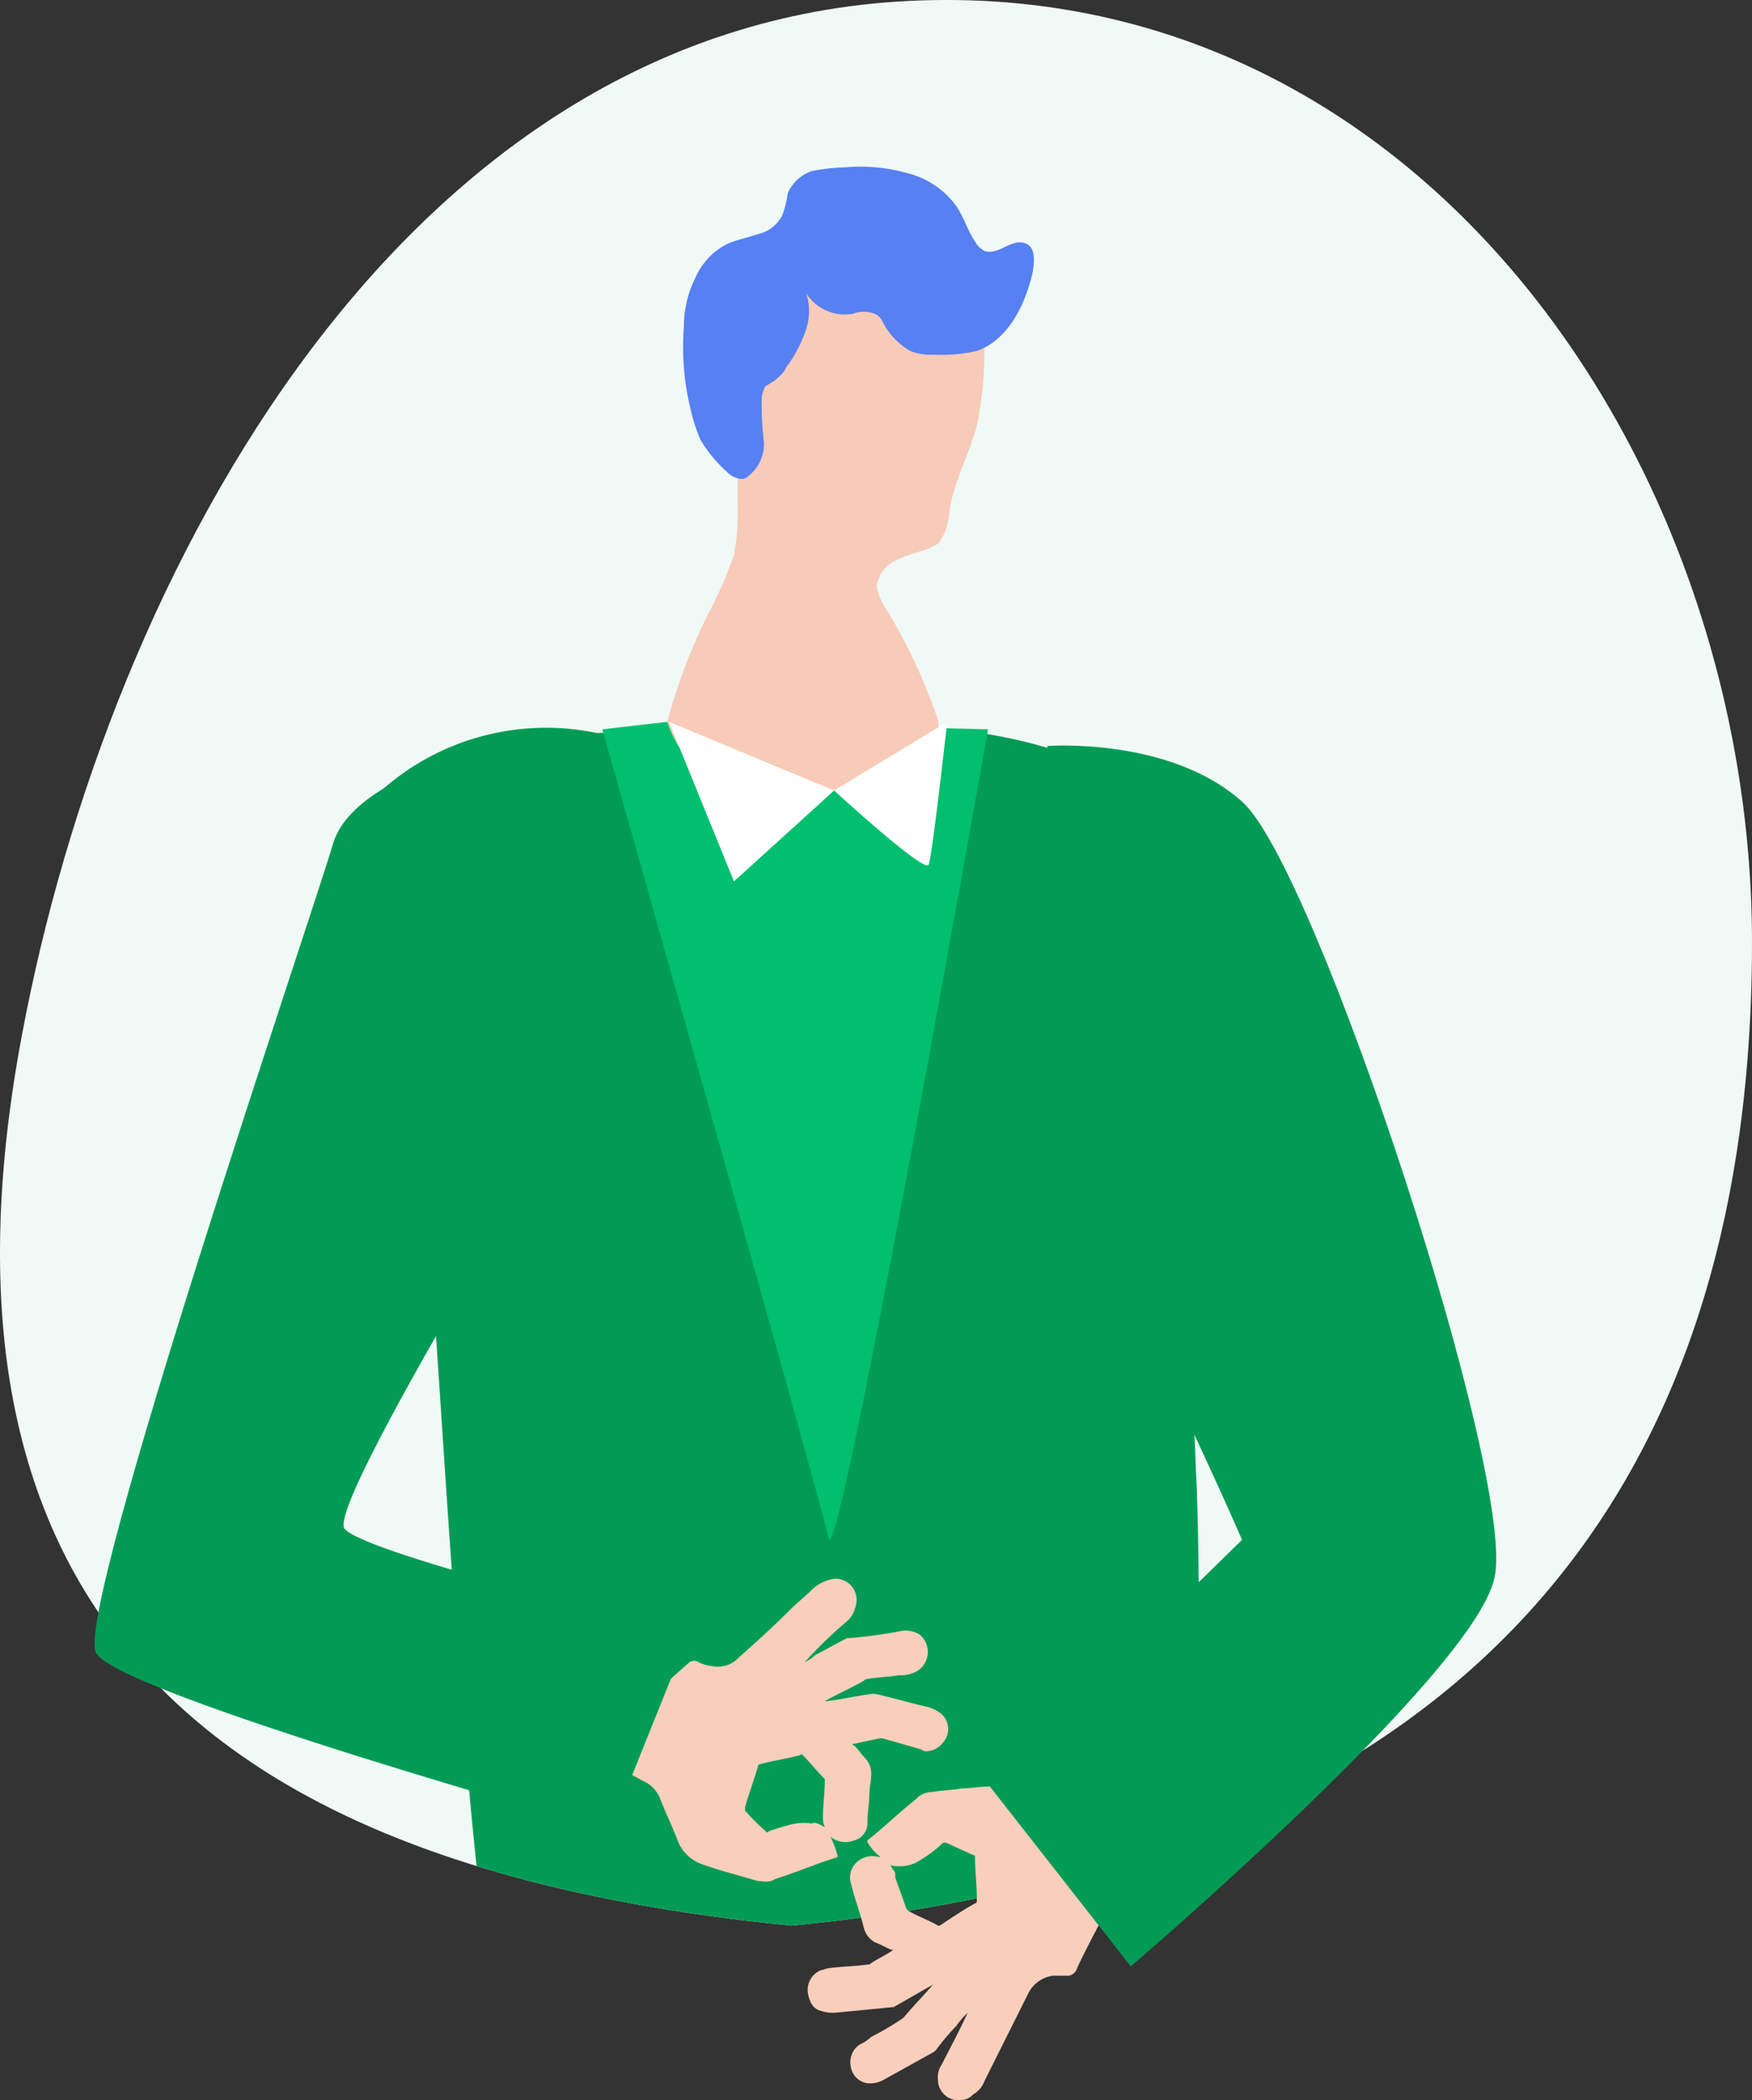
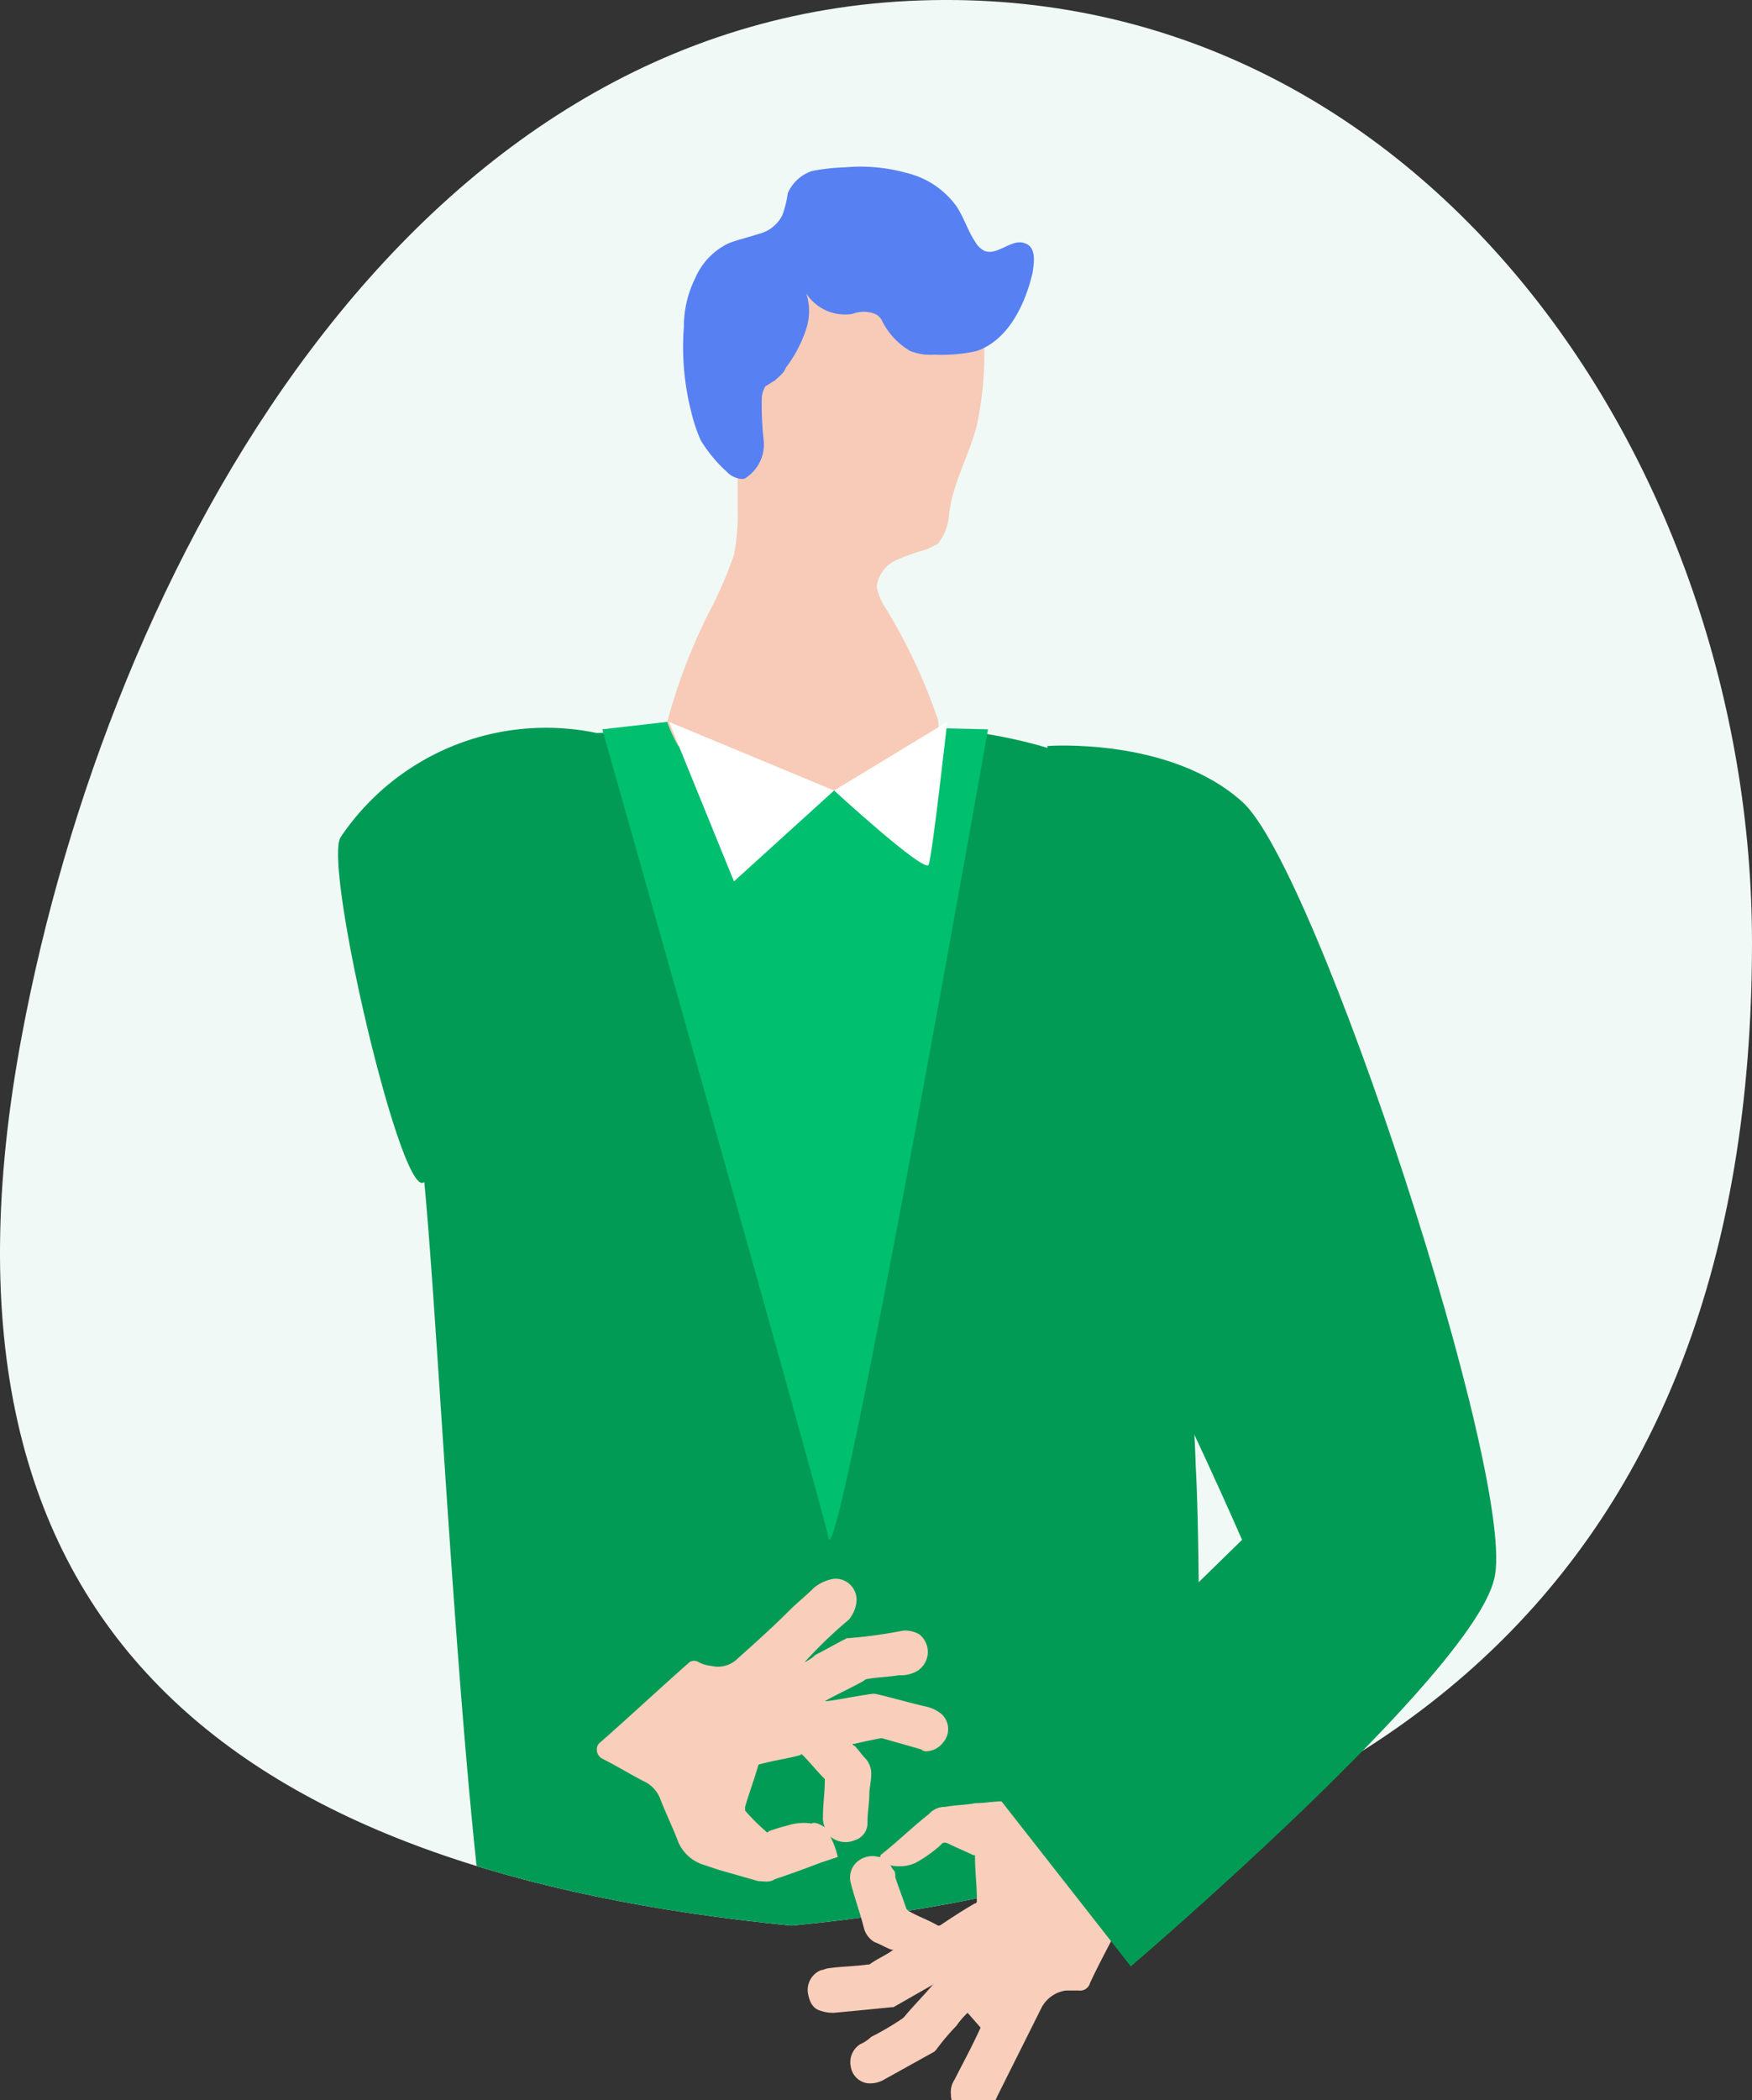
<svg xmlns="http://www.w3.org/2000/svg" viewBox="0 0 94.48 113.235">
  <rect x="0" y="0" width="94.48" height="113.235" fill="#333333" stroke="none" />
  <defs>
    <style>
      .cls-1 {
        fill: #f0f9f6;
      }

      .cls-2 {
        clip-path: url(#clip-path);
      }

      .cls-3 {
        fill: #029b55;
      }

      .cls-4 {
        fill: #00bf6f;
      }

      .cls-5 {
        fill: #f7cbb8;
      }

      .cls-6 {
        fill: #fff;
      }

      .cls-7 {
        fill: #1d156e;
      }

      .cls-8 {
        fill: #f9cfbb;
      }

      .cls-9 {
        fill: #5780f2;
      }
    </style>
    <clipPath id="clip-path">
      <path id="Path_1097" data-name="Path 1097" d="M42.7,103.8c-29.5-2.9-47.6-15.5-41.5-48C5.9,30.7,21.9.9,49.7,0,76.8-.9,94.5,25,94.5,50.8c0,34.4-20.5,50-51.8,53C37.1,103.2,48.4,103.2,42.7,103.8Z" />
    </clipPath>
  </defs>
  <g id="XMLID_18_" transform="translate(-0.02 0.022)">
    <path id="XMLID_43_" class="cls-1" d="M42.7,103.8c-29.5-2.9-47.6-15.5-41.5-48C5.9,30.7,21.9.9,49.7,0,76.8-.9,94.5,25,94.5,50.8c0,34.4-20.5,50-51.8,53C37.1,103.2,48.4,103.2,42.7,103.8Z" />
    <g id="XMLID_32_">
      <g id="Group_686" data-name="Group 686" class="cls-2">
        <path id="XMLID_42_" class="cls-3" d="M64.5,79a63.736,63.736,0,0,0-1.2-10.6c-.6-2.7-1.6-5.4-2-8.1-.8-5.1.3-10.4-.7-15.4a6.134,6.134,0,0,0-1.7-3.4,6.774,6.774,0,0,0-2.4-1.2c-5-1.5-10.4-1.3-15.6-1.1-3.1.1-8.7.3-8.7.3a13.348,13.348,0,0,0-13.8,5.6c-1,1.4,3.3,19.8,4.5,18.6.9,9.4,2.1,37.2,4.2,46.3,13.5-.9,24.2,5,37.8,5.2C64.5,108.2,64.9,86,64.5,79Z" />
      </g>
      <g id="Group_687" data-name="Group 687" class="cls-2">
        <path id="XMLID_41_" class="cls-4" d="M32.5,39.3l3.5-.4,17.3.4s-8.1,45.9-8.6,43.6S32.5,39.3,32.5,39.3Z" />
      </g>
      <g id="Group_688" data-name="Group 688" class="cls-2">
        <path id="XMLID_40_" class="cls-5" d="M39.8,22.7v4.5a12.287,12.287,0,0,1-.2,2.7,22.222,22.222,0,0,1-1.4,3.2A31.4,31.4,0,0,0,36,38.9a7.54,7.54,0,0,0,.6,1.3,16.389,16.389,0,0,0,6.7,2.4,8.229,8.229,0,0,0,7-2.7c.1-.2.3-.3.3-.5a1.412,1.412,0,0,0-.1-.9,29.741,29.741,0,0,0-2.7-5.7,3.08,3.08,0,0,1-.5-1.2,1.806,1.806,0,0,1,1-1.4,11.5,11.5,0,0,1,1.7-.6l.6-.3a2.834,2.834,0,0,0,.6-1.6c.2-1.7,1.1-3.2,1.5-4.8a18.4,18.4,0,0,0,.4-4.1,5.7,5.7,0,0,0-.1-1.3,3.228,3.228,0,0,0-2.2-1.9,9.506,9.506,0,0,0-7.4.3,5.229,5.229,0,0,0-1.7,1.2c-1.4,1.5-1.4,3.7-2.1,5.6Z" />
      </g>
      <g id="Group_689" data-name="Group 689" class="cls-2">
        <path id="XMLID_38_" class="cls-6" d="M36.1,38.9,45,42.6l-5.4,4.9Z" />
      </g>
      <g id="Group_690" data-name="Group 690" class="cls-2">
        <path id="XMLID_36_" class="cls-6" d="M51.1,38.9,45,42.6s4.9,4.5,5.1,4S51.1,38.9,51.1,38.9Z" />
      </g>
      <g id="Group_691" data-name="Group 691" class="cls-2">
        <path id="XMLID_34_" class="cls-7" d="M18,45.1" />
      </g>
    </g>
    <path id="XMLID_27_" class="cls-8" d="M37.2,89.6h0a.446.446,0,0,1,.5,0,1.854,1.854,0,0,0,.7.2,1.485,1.485,0,0,0,1.4-.4c.9-.8,1.9-1.7,2.8-2.6.4-.4.9-.8,1.3-1.2a2.22,2.22,0,0,1,1.1-.5,1.135,1.135,0,0,1,1.2,1.3,1.8,1.8,0,0,1-.4.9,23.909,23.909,0,0,0-2.3,2.2l-.1.1h0a2.092,2.092,0,0,0,.6-.4c.6-.3,1.1-.6,1.7-.9h.1a25.349,25.349,0,0,0,2.9-.4,1.486,1.486,0,0,1,.9.2,1.209,1.209,0,0,1-.4,2.1,1.7,1.7,0,0,1-.7.1c-.6.1-1.1.1-1.7.2a.349.349,0,0,0-.2.1c-.7.4-1.4.7-2.1,1.1h.1c.8-.1,1.7-.3,2.5-.4h.1c.9.2,1.9.5,2.8.7a2.01,2.01,0,0,1,.8.4,1.093,1.093,0,0,1,.1,1.5,1.193,1.193,0,0,1-.9.5.367.367,0,0,1-.3-.1l-2.1-.6h-.1c-.5.1-1,.2-1.4.3H46a.1.1,0,0,0,.1.1c.2.2.4.5.6.7a1.222,1.222,0,0,1,.3.9c0,.3-.1.7-.1,1,0,.5-.1,1-.1,1.5a.963.963,0,0,1-.7,1,1.258,1.258,0,0,1-1.3-.2,4.875,4.875,0,0,1,.4,1.1l-.9.3c-.8.3-1.6.6-2.5.9h0c-.3.2-.6.1-.9.1l-2.1-.6-.9-.3a2.19,2.19,0,0,1-1.3-1.2c-.3-.8-.7-1.6-1-2.4a1.779,1.779,0,0,0-.7-.8c-.8-.4-1.6-.9-2.4-1.3a.554.554,0,0,1-.2-.8h0C33.9,92.6,35.5,91.1,37.2,89.6Zm7.3,8.9a1.268,1.268,0,0,1-.1-.6c0-.6.1-1.3.1-1.9v-.1c-.4-.4-.8-.9-1.2-1.3,0,0-.1-.1-.1,0-.7.2-1.5.3-2.2.5a.1.1,0,0,0-.1.1c-.2.7-.5,1.5-.7,2.2v.2a11.408,11.408,0,0,0,1.1,1.1c.1.1.1.1.2,0,.3-.1.6-.2,1-.3a2.769,2.769,0,0,1,1.3-.1C43.9,98.2,44.2,98.3,44.5,98.5Z" />
-     <path id="XMLID_24_" class="cls-8" d="M52.2,108.5a4.349,4.349,0,0,0-.6.7,12.667,12.667,0,0,0-1.1,1.3l-.1.1-2.7,1.5a1.486,1.486,0,0,1-.9.2,1.061,1.061,0,0,1-.9-.9,1.147,1.147,0,0,1,.5-1.2,2.092,2.092,0,0,0,.6-.4,15.055,15.055,0,0,0,1.7-1l.1-.1c.5-.6,1.1-1.2,1.6-1.8h0l-.1.1-2.1,1.2h-.1c-1,.1-2,.2-3.1.3a1.952,1.952,0,0,1-.7-.1c-.4-.1-.6-.4-.7-.9a1.146,1.146,0,0,1,.7-1.3c.1,0,.3-.1.4-.1.7-.1,1.4-.1,2.1-.2h.1c.4-.3.9-.5,1.3-.8h-.1c-.3-.1-.6-.3-.9-.4a1.242,1.242,0,0,1-.6-.8c-.2-.8-.5-1.6-.7-2.4a1.128,1.128,0,0,1,.3-1.1,1.247,1.247,0,0,1,1.2-.3h.1a2.7,2.7,0,0,1-.7-.8v-.1c.9-.7,1.7-1.5,2.6-2.2l.1-.1a1.136,1.136,0,0,1,.8-.3c.5-.1,1.1-.1,1.6-.2.5,0,1-.1,1.5-.1a2.026,2.026,0,0,1,1.6.6c.6.6,1.2,1.3,1.8,1.9a1.623,1.623,0,0,0,.9.5,26.954,26.954,0,0,1,2.8.4.472.472,0,0,1,.5.5.367.367,0,0,1-.1.3l-.9,1.8c-.6,1.3-1.3,2.5-1.9,3.8a.548.548,0,0,1-.6.4h-.7a1.761,1.761,0,0,0-1.3.9l-2.4,4.8a1.344,1.344,0,0,1-.6.7.864.864,0,0,1-.6.3,1.109,1.109,0,0,1-1.3-1.1,1.2,1.2,0,0,1,.2-.8c.4-.8.9-1.7,1.4-2.8Zm-4.2-8c.1.1.1.2.2.3s.1.2.1.4c.2.6.4,1.1.6,1.7l.1.1c.5.3,1.1.5,1.6.8h.1c.6-.4,1.2-.8,1.9-1.2.1,0,.1-.1.1-.2,0-.8-.1-1.5-.1-2.3,0-.1,0-.1-.1-.1-.4-.2-.9-.4-1.3-.6-.2-.1-.3-.1-.4,0l-.1.1a7.633,7.633,0,0,1-1.1.8,1.929,1.929,0,0,1-1,.3C48.3,100.6,48.1,100.6,48,100.5Z" />
-     <path id="XMLID_23_" class="cls-3" d="M37.2,88,32.9,98.7S6.4,91.3,5.2,89.1,16.9,49.2,18,45.4c1.5-4.6,13.1-6.1,13.1-6.1l2.7,15.6S17.5,81,18.6,82.4,37.2,88,37.2,88Z" />
+     <path id="XMLID_24_" class="cls-8" d="M52.2,108.5a4.349,4.349,0,0,0-.6.7,12.667,12.667,0,0,0-1.1,1.3l-.1.1-2.7,1.5a1.486,1.486,0,0,1-.9.2,1.061,1.061,0,0,1-.9-.9,1.147,1.147,0,0,1,.5-1.2,2.092,2.092,0,0,0,.6-.4,15.055,15.055,0,0,0,1.7-1l.1-.1c.5-.6,1.1-1.2,1.6-1.8h0l-.1.1-2.1,1.2h-.1c-1,.1-2,.2-3.1.3a1.952,1.952,0,0,1-.7-.1c-.4-.1-.6-.4-.7-.9a1.146,1.146,0,0,1,.7-1.3c.1,0,.3-.1.4-.1.7-.1,1.4-.1,2.1-.2h.1c.4-.3.9-.5,1.3-.8h-.1c-.3-.1-.6-.3-.9-.4a1.242,1.242,0,0,1-.6-.8c-.2-.8-.5-1.6-.7-2.4a1.128,1.128,0,0,1,.3-1.1,1.247,1.247,0,0,1,1.2-.3h.1v-.1c.9-.7,1.7-1.5,2.6-2.2l.1-.1a1.136,1.136,0,0,1,.8-.3c.5-.1,1.1-.1,1.6-.2.5,0,1-.1,1.5-.1a2.026,2.026,0,0,1,1.6.6c.6.6,1.2,1.3,1.8,1.9a1.623,1.623,0,0,0,.9.5,26.954,26.954,0,0,1,2.8.4.472.472,0,0,1,.5.5.367.367,0,0,1-.1.3l-.9,1.8c-.6,1.3-1.3,2.5-1.9,3.8a.548.548,0,0,1-.6.4h-.7a1.761,1.761,0,0,0-1.3.9l-2.4,4.8a1.344,1.344,0,0,1-.6.7.864.864,0,0,1-.6.3,1.109,1.109,0,0,1-1.3-1.1,1.2,1.2,0,0,1,.2-.8c.4-.8.9-1.7,1.4-2.8Zm-4.2-8c.1.1.1.2.2.3s.1.2.1.4c.2.6.4,1.1.6,1.7l.1.1c.5.3,1.1.5,1.6.8h.1c.6-.4,1.2-.8,1.9-1.2.1,0,.1-.1.1-.2,0-.8-.1-1.5-.1-2.3,0-.1,0-.1-.1-.1-.4-.2-.9-.4-1.3-.6-.2-.1-.3-.1-.4,0l-.1.1a7.633,7.633,0,0,1-1.1.8,1.929,1.929,0,0,1-1,.3C48.3,100.6,48.1,100.6,48,100.5Z" />
    <path id="XMLID_22_" class="cls-3" d="M56.5,40.2s6.6-.5,10.5,3C71,46.7,81.9,80,80.6,85.1,79.4,90.3,61,106,61,106l-7.6-9.7L67,83s-3.3-7.6-6-12.5C58.2,65.5,56.5,40.2,56.5,40.2Z" />
    <path id="XMLID_20_" class="cls-9" d="M46,16.9a1.656,1.656,0,0,1,1.2,0,.781.781,0,0,1,.4.4,3.86,3.86,0,0,0,1.5,1.6,2.953,2.953,0,0,0,1.3.2,8.578,8.578,0,0,0,2.3-.2c1.7-.6,2.6-2.5,3-4.2.1-.6.2-1.4-.4-1.6-.7-.3-1.5.7-2.2.4a1.205,1.205,0,0,1-.5-.5c-.4-.6-.6-1.3-1-1.9a4.664,4.664,0,0,0-2.7-1.8A9.262,9.262,0,0,0,45.6,9a11.019,11.019,0,0,0-1.8.2,2.19,2.19,0,0,0-1.3,1.2,5.274,5.274,0,0,1-.3,1.2,1.946,1.946,0,0,1-1.3,1c-.6.2-1.1.3-1.6.5A3.7,3.7,0,0,0,37.5,15a5.834,5.834,0,0,0-.6,2.6,14.117,14.117,0,0,0,.4,4.6,8.8,8.8,0,0,0,.5,1.5,7.456,7.456,0,0,0,1.4,1.7,1.234,1.234,0,0,0,.8.4.367.367,0,0,0,.3-.1,2.147,2.147,0,0,0,.9-2,17.7,17.7,0,0,1-.1-2.3,1.421,1.421,0,0,1,.2-.6c.2-.1.3-.2.5-.3.2-.2.5-.4.6-.7a6.985,6.985,0,0,0,1.1-2.1,3.083,3.083,0,0,0,0-1.9A2.481,2.481,0,0,0,46,16.9Z" />
  </g>
</svg>